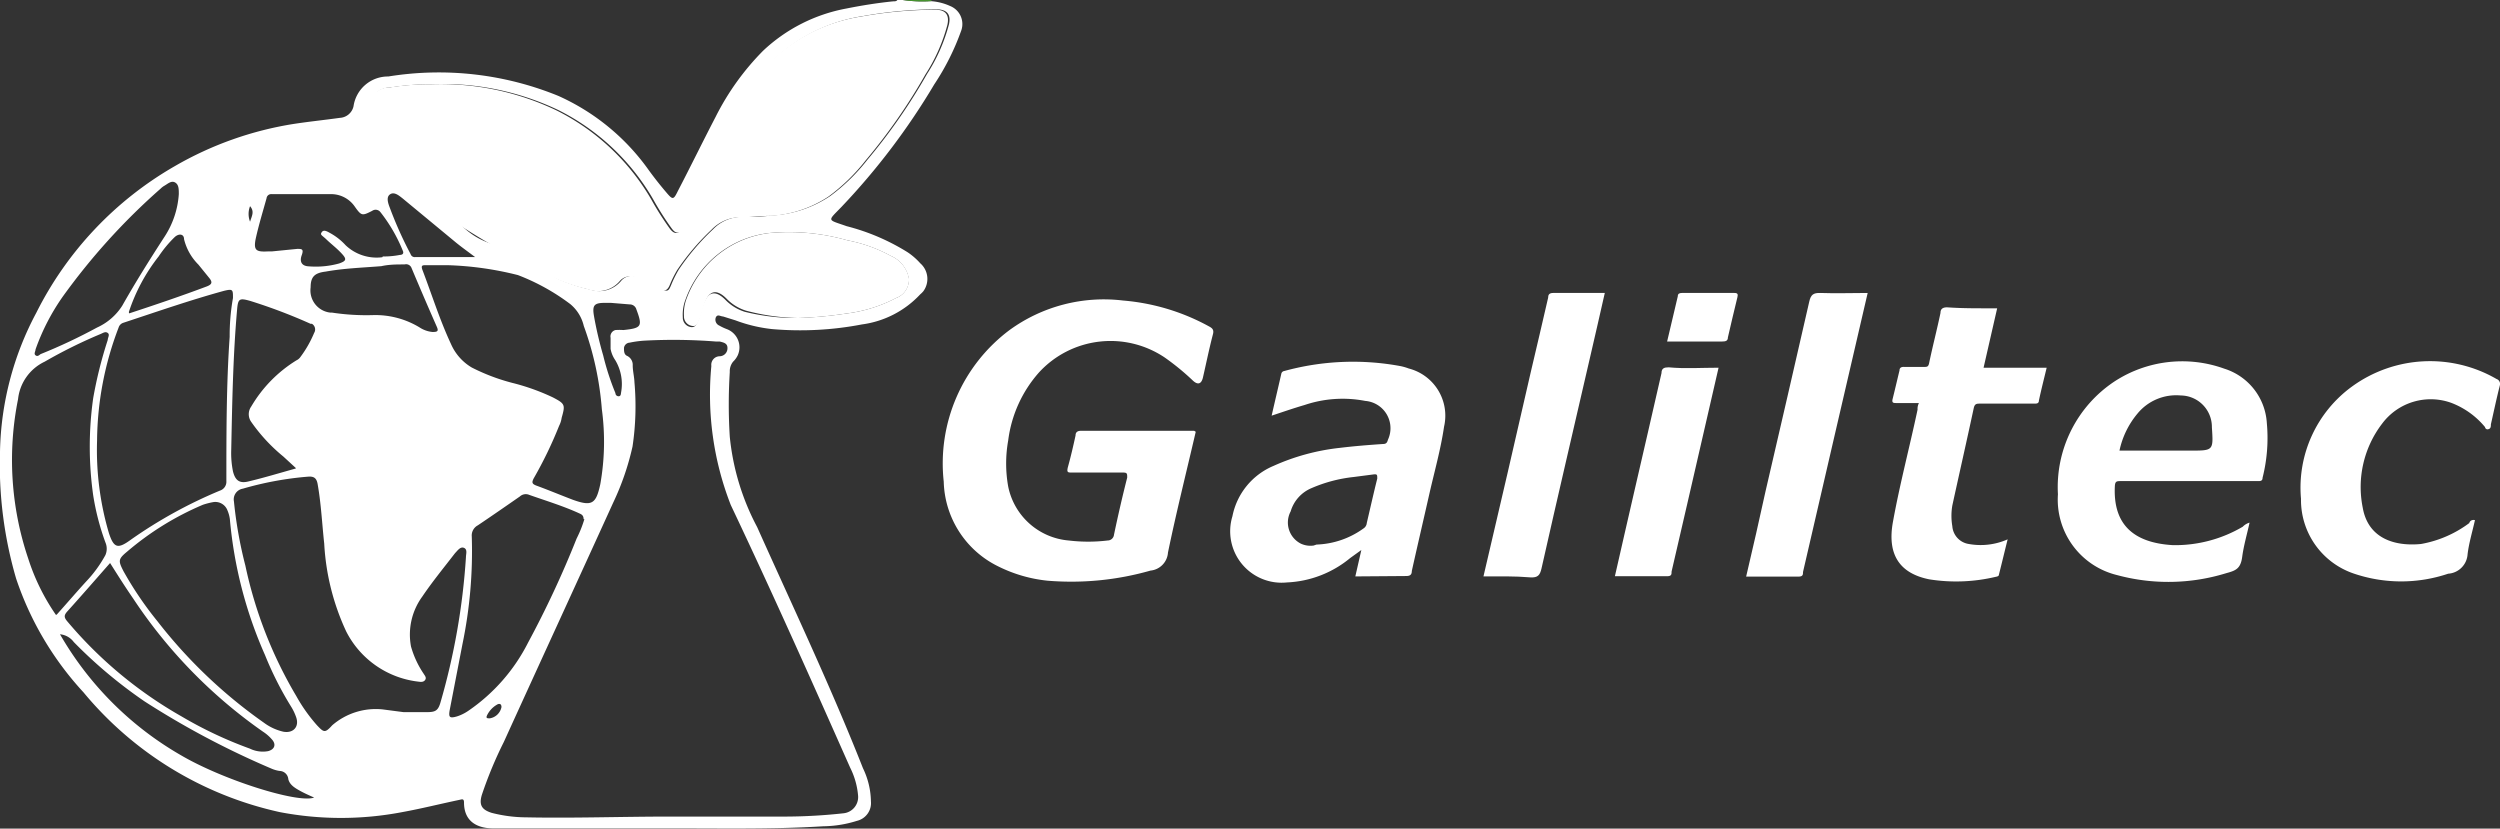
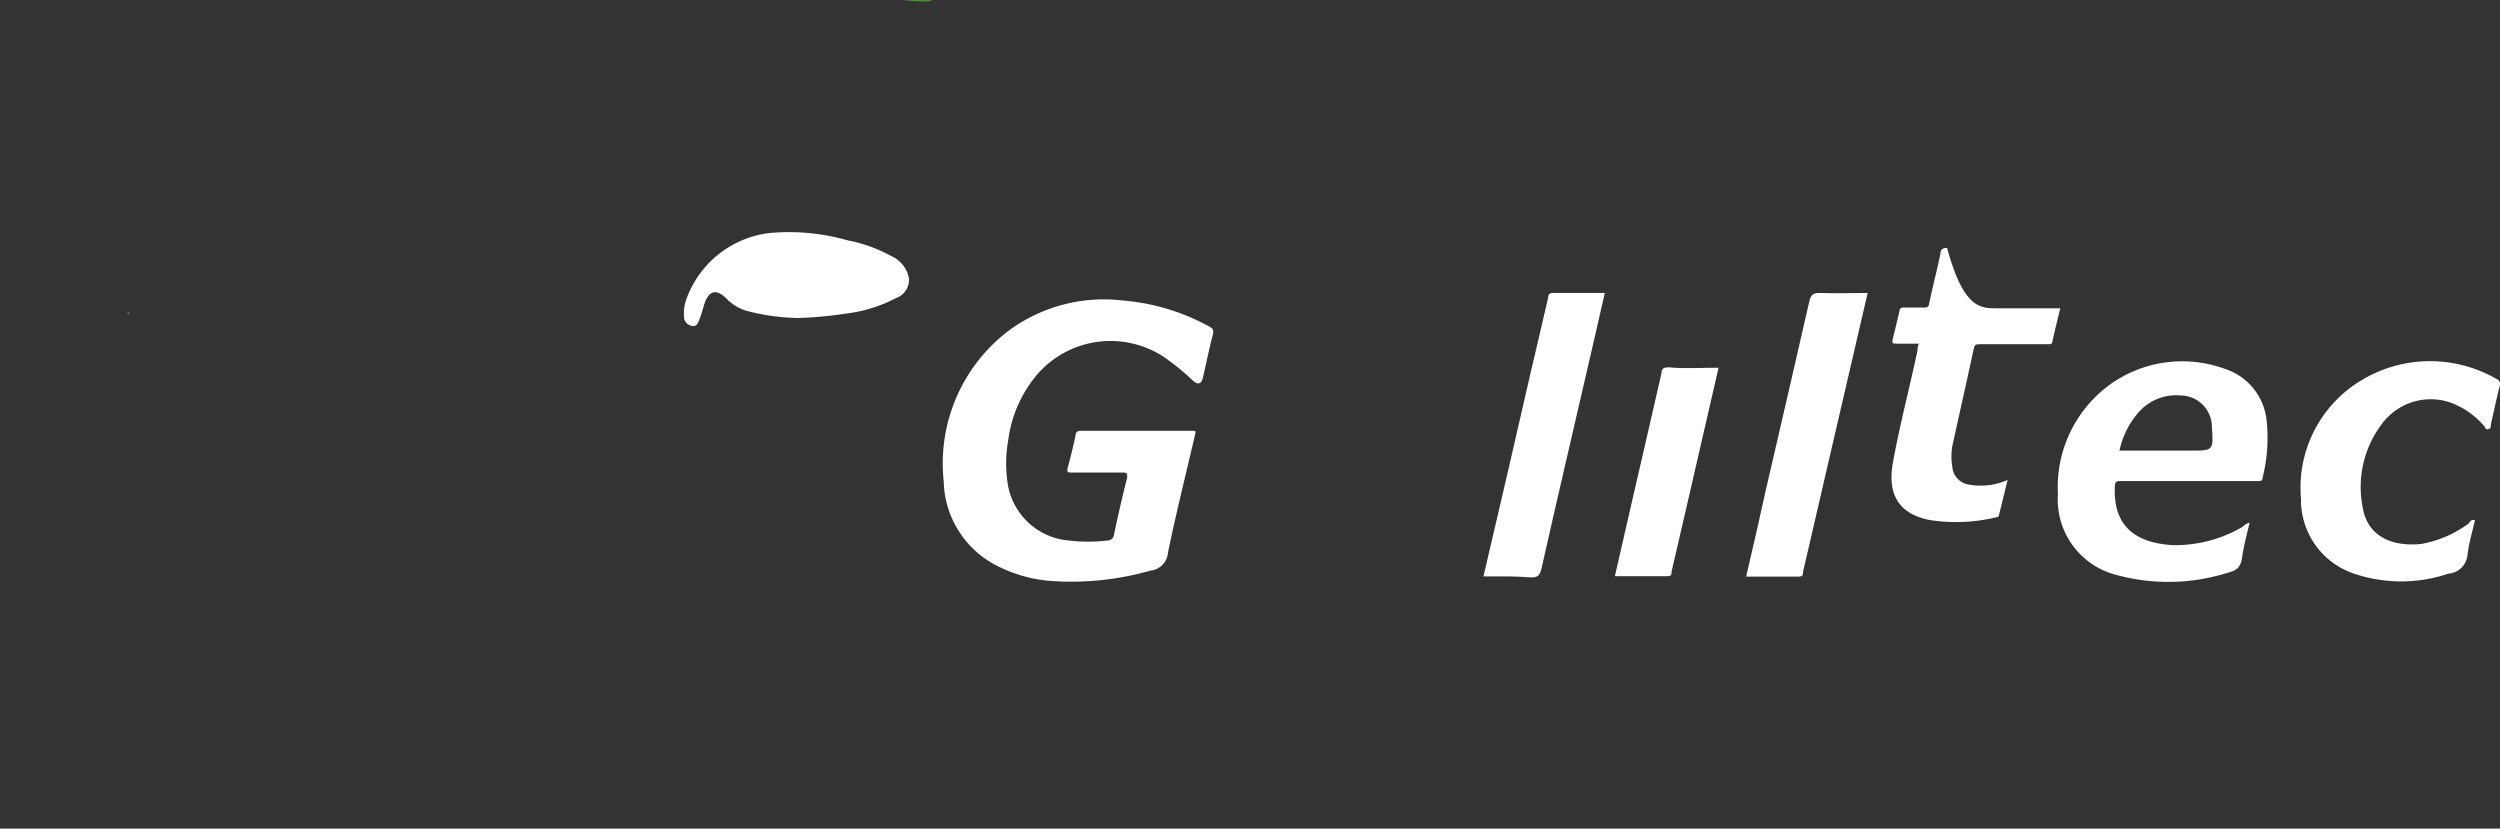
<svg xmlns="http://www.w3.org/2000/svg" viewBox="0 0 128.77 42.68">
  <rect x="0" y="0" width="128.77" height="42.68" fill="#333333" stroke="none" />
  <defs>
    <style>.cls-1{fill:#fff;}.cls-2{fill:#46932f;}</style>
  </defs>
  <title>Layer 2</title>
  <g id="Layer_2" data-name="Layer 2">
    <g id="Layer_1-2" data-name="Layer 1">
      <g id="Layer_2-2" data-name="Layer 2">
        <g id="Layer_1-2-2" data-name="Layer 1-2">
-           <path class="cls-1" d="M47.94.06a2.83,2.83,0,0,1,1,.25,1,1,0,0,1,.58,1.24,12.64,12.64,0,0,1-1.4,2.8,35.27,35.27,0,0,1-4.77,6.3c-.74.77-.76.64.26,1A11.15,11.15,0,0,1,46.76,13a3.43,3.43,0,0,1,.64.56A1.07,1.07,0,0,1,47.56,15a1.21,1.21,0,0,1-.16.16,5,5,0,0,1-3,1.55,16.8,16.8,0,0,1-4.64.24,7.69,7.69,0,0,1-1.88-.45l-.64-.2c-.13,0-.28-.14-.37.05a.33.33,0,0,0,.18.42,2.64,2.64,0,0,0,.38.18A1,1,0,0,1,38,18.3a1.12,1.12,0,0,1-.24.33.78.78,0,0,0-.17.53,26.59,26.59,0,0,0,0,3.34A12.53,12.53,0,0,0,39,27.15c1.85,4.13,3.79,8.21,5.45,12.42a4.06,4.06,0,0,1,.41,1.71.94.94,0,0,1-.72,1,6,6,0,0,1-1.74.28c-2.72.17-5.44.1-8.15.11H25.43c-.81,0-1.53-.32-1.53-1.34,0-.22-.13-.15-.24-.13-1,.21-1.95.45-2.94.63a16.74,16.74,0,0,1-6.31,0A18.19,18.19,0,0,1,4.3,35.66,16.22,16.22,0,0,1,.83,29.8,20.94,20.94,0,0,1,0,23.26a15.79,15.79,0,0,1,1.87-7.15A18,18,0,0,1,9,8.56a17.75,17.75,0,0,1,6.15-2.18c.79-.12,1.57-.2,2.36-.31a.76.76,0,0,0,.7-.6A1.79,1.79,0,0,1,20,3.94a16.29,16.29,0,0,1,8.76,1,11.44,11.44,0,0,1,4.66,3.83q.43.59.9,1.14c.33.39.37.39.59-.06.66-1.27,1.29-2.56,1.95-3.83a13.32,13.32,0,0,1,2.45-3.41A8.51,8.51,0,0,1,43.59.44C44.39.28,45.2.15,46,.07c.08,0,.18,0,.22-.07h.28A6.82,6.82,0,0,0,47.94.06ZM6.66,16.14c1.34-.44,2.67-.89,4-1.39.28-.11.28-.23.12-.43l-.56-.69a2.77,2.77,0,0,1-.74-1.31c0-.27-.26-.31-.48-.11a6.12,6.12,0,0,0-.83,1,9.35,9.35,0,0,0-1.53,2.85v.06ZM34.54,42.06h6a27.9,27.9,0,0,0,2.91-.17A.84.84,0,0,0,44.2,41v0a3.94,3.94,0,0,0-.41-1.46c-2-4.51-4-9-6.15-13.53a15.63,15.63,0,0,1-1-7.16.44.44,0,0,1,.44-.5.41.41,0,0,0,.39-.43h0c0-.25-.22-.28-.4-.33h-.21a28,28,0,0,0-3.55-.05,5.29,5.29,0,0,0-.88.11.31.31,0,0,0-.29.27c0,.16,0,.34.16.41a.51.51,0,0,1,.29.49c0,.29.08.58.09.88a14,14,0,0,1-.1,3.3,13.63,13.63,0,0,1-1,2.9c-1.87,4.11-3.76,8.21-5.63,12.32a20.8,20.8,0,0,0-1.13,2.72c-.16.53,0,.77.51.93a7.28,7.28,0,0,0,1.8.23C29.56,42.15,32,42.06,34.54,42.06ZM22.22,4.34a13.12,13.12,0,0,0-2.07.16A1.13,1.13,0,0,0,19,5.61a1.05,1.05,0,0,0,.11.53,5.14,5.14,0,0,0,.64,1.23,23.94,23.94,0,0,0,4,4.22,3.75,3.75,0,0,0,2.75,1.14,1.15,1.15,0,0,1,1.19.66,2.42,2.42,0,0,0,1.1,1,9,9,0,0,0,1.59.52A1.46,1.46,0,0,0,32,14.46a.7.7,0,0,1,.89-.15c.38.18.77.35,1.15.56s.42.06.53-.19a5.79,5.79,0,0,1,.39-.79,12.17,12.17,0,0,1,1.77-2.08,2.08,2.08,0,0,1,1.54-.64,10.62,10.62,0,0,0,1.49-.07,6,6,0,0,0,3-1,9.9,9.9,0,0,0,1.91-1.86,29.45,29.45,0,0,0,3.08-4.43,8.89,8.89,0,0,0,1.13-2.56c.11-.51-.1-.76-.63-.77a22.13,22.13,0,0,0-3.81.35A8.6,8.6,0,0,0,38.16,5.3a32.58,32.58,0,0,0-2.93,6.31c0,.16-.11.35-.29.37s-.29-.14-.39-.28a15.21,15.21,0,0,1-.91-1.44,11.68,11.68,0,0,0-4.88-4.59A13.8,13.8,0,0,0,22.22,4.34ZM20.78,36.68H22c.41,0,.56-.07.68-.47A34.87,34.87,0,0,0,24,28.7c0-.16.09-.4-.1-.48s-.33.14-.46.27h0c-.57.74-1.17,1.47-1.69,2.24a3.32,3.32,0,0,0-.58,2.57,4.83,4.83,0,0,0,.65,1.4c.06.1.16.2.08.32s-.22.11-.35.09a4.78,4.78,0,0,1-3.72-2.59A12.25,12.25,0,0,1,16.7,28c-.11-1-.16-2.06-.34-3.07-.05-.28-.17-.4-.47-.38a16.91,16.91,0,0,0-3.38.62.56.56,0,0,0-.46.66v0a21.86,21.86,0,0,0,.59,3.31,22.17,22.17,0,0,0,2.62,6.71,8.42,8.42,0,0,0,1.07,1.51c.35.37.41.41.78,0a3.43,3.43,0,0,1,2.6-.82ZM12,15.35c0-.43,0-.48-.46-.37-1.75.48-3.47,1.08-5.2,1.65a.37.37,0,0,0-.23.24A16.61,16.61,0,0,0,5,22.69a15.11,15.11,0,0,0,.61,4.77c.25.76.45.83,1.1.36a23.91,23.91,0,0,1,4.62-2.55.48.48,0,0,0,.33-.49c0-2.48,0-5,.17-7.43A11,11,0,0,1,12,15.35Zm11.14-1.69H21.93c-.16,0-.25,0-.18.22.49,1.28.9,2.6,1.48,3.84a2.62,2.62,0,0,0,1.07,1.21,10.25,10.25,0,0,0,2.08.79,11.18,11.18,0,0,1,2.1.75c.63.33.64.38.45,1.05a1.3,1.3,0,0,1-.13.41,21.12,21.12,0,0,1-1.31,2.71c-.1.2-.1.28.13.37.63.23,1.25.49,1.88.73,1,.36,1.2.21,1.42-.8A12.49,12.49,0,0,0,31,21.08a16.12,16.12,0,0,0-.93-4.29,2.07,2.07,0,0,0-.7-1.13,11.05,11.05,0,0,0-2.69-1.49,16.71,16.71,0,0,0-3.59-.51Zm-20.22,18c.52-.58,1-1.14,1.51-1.7a6.42,6.42,0,0,0,1-1.37.82.82,0,0,0,0-.65,12.77,12.77,0,0,1-.63-2.43,17.82,17.82,0,0,1,0-5,21.93,21.93,0,0,1,.75-3c0-.12.12-.27,0-.36s-.24,0-.36.05A25.29,25.29,0,0,0,2.3,18.63,2.42,2.42,0,0,0,.93,20.56a15.87,15.87,0,0,0,.52,8.2,10.94,10.94,0,0,0,1.43,2.91ZM11,25.86a3.7,3.7,0,0,0-.55.14,15,15,0,0,0-3.91,2.42c-.46.38-.45.47-.18,1A17.94,17.94,0,0,0,8.11,32a25.46,25.46,0,0,0,5.49,5.23,2.68,2.68,0,0,0,1,.46c.52.09.83-.27.65-.76a2.69,2.69,0,0,0-.26-.54,17.33,17.33,0,0,1-1.34-2.65,22.05,22.05,0,0,1-1.81-7,1.69,1.69,0,0,0-.12-.44A.67.67,0,0,0,11,25.86Zm19.06.88c0-.23-.15-.26-.27-.32-.82-.37-1.68-.63-2.53-.93a.45.45,0,0,0-.48.08c-.72.5-1.44,1-2.17,1.49a.59.59,0,0,0-.31.57,23.54,23.54,0,0,1-.48,5.55l-.66,3.41c-.06.36,0,.42.38.31a2.25,2.25,0,0,0,.6-.3,9.38,9.38,0,0,0,3.06-3.5,51.1,51.1,0,0,0,2.5-5.36,6,6,0,0,0,.4-1Zm11-10.36a21.07,21.07,0,0,0,2.52-.23,7.48,7.48,0,0,0,2.57-.8,1,1,0,0,0,.66-1,1.57,1.57,0,0,0-.93-1.17,7.62,7.62,0,0,0-2.23-.8,11,11,0,0,0-4-.38,5.2,5.2,0,0,0-4.33,3.4,2.16,2.16,0,0,0-.15.94.49.49,0,0,0,.38.5c.27.06.35-.16.42-.34s.17-.52.25-.78c.23-.7.62-.8,1.14-.28a2.38,2.38,0,0,0,1,.62,11,11,0,0,0,2.74.32ZM5.67,29c-.74.84-1.46,1.67-2.2,2.49-.18.2-.18.31,0,.52A21.62,21.62,0,0,0,9.35,36.9a20.94,20.94,0,0,0,3.52,1.66,1.52,1.52,0,0,0,.94.13c.34-.09.43-.35.19-.61a2.11,2.11,0,0,0-.45-.39,25.54,25.54,0,0,1-6.69-6.86C6.46,30.25,6.08,29.65,5.67,29Zm9.56-4.9-.63-.58a8.83,8.83,0,0,1-1.66-1.79.68.68,0,0,1,0-.79,6.89,6.89,0,0,1,2.33-2.38.52.52,0,0,0,.21-.18,5.75,5.75,0,0,0,.7-1.23.34.34,0,0,0-.11-.47l-.07,0a27.85,27.85,0,0,0-3.11-1.18c-.57-.16-.63-.12-.68.47-.21,2.4-.25,4.8-.3,7.21A4.74,4.74,0,0,0,12,24.28c.12.48.35.64.83.51.76-.18,1.55-.42,2.41-.66ZM9.21,10c0-.26,0-.49-.19-.6s-.37.06-.54.16a.93.93,0,0,0-.2.15,33.26,33.26,0,0,0-5.07,5.6A11.22,11.22,0,0,0,1.83,18c0,.1-.1.22,0,.3s.18,0,.26-.06A27.75,27.75,0,0,0,5,16.87,3,3,0,0,0,6.3,15.74c.69-1.22,1.43-2.4,2.19-3.57A4.55,4.55,0,0,0,9.21,10Zm10.51,3.21a4.3,4.3,0,0,0,.88-.08c.1,0,.22-.05.15-.21a8.16,8.16,0,0,0-1.16-2,.31.31,0,0,0-.42-.06c-.51.26-.55.27-.89-.21A1.48,1.48,0,0,0,17.11,10H14a.24.24,0,0,0-.27.21c-.18.65-.38,1.3-.54,2s0,.77.61.74H14l1.31-.13c.23,0,.35,0,.23.33s0,.56.38.57a4.5,4.5,0,0,0,1.55-.15c.37-.13.4-.22.13-.51s-.53-.48-.78-.72-.35-.24-.24-.39.32,0,.47.08a3.1,3.1,0,0,1,.75.6,2.32,2.32,0,0,0,1.89.62ZM3.09,32.67a16.92,16.92,0,0,0,6.28,6.26c2.19,1.27,6,2.46,6.81,2.15-.27-.12-.52-.23-.75-.36s-.51-.29-.58-.59a.46.46,0,0,0-.45-.42,1.71,1.71,0,0,1-.44-.13,43.58,43.58,0,0,1-6.51-3.45A24.26,24.26,0,0,1,3.8,33.07,1,1,0,0,0,3.09,32.67ZM16,14.8a1.15,1.15,0,0,0,1,1.3h.09a11.72,11.72,0,0,0,2.13.13,4.39,4.39,0,0,1,2.4.64,1.45,1.45,0,0,0,.66.23c.27,0,.32-.05.21-.29q-.66-1.5-1.29-3a.3.3,0,0,0-.36-.19c-.4,0-.8,0-1.2.09-1,.08-1.92.11-2.87.28C16.2,14.06,16,14.26,16,14.8Zm8.47-1.56c-.41-.31-.75-.55-1.06-.81l-2.66-2.2c-.19-.15-.44-.37-.66-.22s-.09.49,0,.72a20,20,0,0,0,1.06,2.36.22.22,0,0,0,.25.15Zm7,2.36h-.32c-.57,0-.65.14-.55.71a19.36,19.36,0,0,0,.47,2,13.31,13.31,0,0,0,.63,1.94.16.16,0,0,0,.17.16c.11,0,.11-.12.12-.19a2.39,2.39,0,0,0-.3-1.67,1.49,1.49,0,0,1-.24-.58V17.4A.34.34,0,0,1,31.7,17a2.83,2.83,0,0,1,.41,0c.93-.1,1-.18.67-1.06a.35.35,0,0,0-.34-.26ZM25.23,37a.73.73,0,0,0,.6-.58c0-.19-.13-.19-.24-.12a1.28,1.28,0,0,0-.48.5C25,37,25.09,37,25.23,37ZM12.88,11.42c.09-.3.24-.52,0-.8A1.1,1.1,0,0,0,12.88,11.42Z" />
          <path class="cls-2" d="M47.94.06A7,7,0,0,1,46.5,0H48Z" />
          <path class="cls-1" d="M61.59,22.24c-.48,2.07-1,4.14-1.43,6.22a1,1,0,0,1-.9.93,14.86,14.86,0,0,1-5.31.52,7.35,7.35,0,0,1-2.54-.74,5,5,0,0,1-2.8-4.36A8.58,8.58,0,0,1,52,17a8.26,8.26,0,0,1,5.85-1.52,11.07,11.07,0,0,1,4.42,1.33c.19.1.27.19.2.43-.19.73-.34,1.47-.51,2.21-.08.33-.26.39-.51.16A12.74,12.74,0,0,0,60,18.42a5,5,0,0,0-6.48.76,6.5,6.5,0,0,0-1.59,3.51,6.74,6.74,0,0,0,0,2.37,3.48,3.48,0,0,0,3.12,2.78,8.36,8.36,0,0,0,2,0,.33.33,0,0,0,.33-.3c.21-1,.44-2,.68-2.94,0-.2,0-.26-.21-.26H55.21c-.2,0-.27,0-.21-.26.15-.54.28-1.1.4-1.65,0-.16.09-.24.28-.24h5.83Z" />
-           <path class="cls-1" d="M69.81,29.69l.31-1.36-.57.41A5.48,5.48,0,0,1,66.29,30a2.65,2.65,0,0,1-2.81-3.41A3.56,3.56,0,0,1,65.59,24,11.27,11.27,0,0,1,69,23.07c.74-.09,1.49-.15,2.23-.2.17,0,.22-.07.26-.22a1.41,1.41,0,0,0-.68-1.87,1.43,1.43,0,0,0-.49-.13,6.13,6.13,0,0,0-3.12.21c-.55.16-1.1.35-1.7.55.17-.75.34-1.46.5-2.17a.18.18,0,0,1,.15-.13,13.37,13.37,0,0,1,6-.25,2.77,2.77,0,0,1,.41.12,2.51,2.51,0,0,1,1.82,3c-.17,1.16-.49,2.29-.75,3.43-.3,1.33-.61,2.65-.91,4,0,.19-.09.26-.29.26Zm-2-1.64a4.38,4.38,0,0,0,2.42-.83.37.37,0,0,0,.17-.28c.18-.77.35-1.53.54-2.29,0-.2,0-.24-.22-.21l-1,.13a7.42,7.42,0,0,0-2.16.57,1.87,1.87,0,0,0-1.08,1.2A1.22,1.22,0,0,0,67,28a1.17,1.17,0,0,0,.66.1Z" />
          <path class="cls-1" d="M115.87,26.92c-.13.6-.3,1.17-.38,1.77s-.33.7-.81.83a10.11,10.11,0,0,1-5.64.1A4,4,0,0,1,106,25.46a6.53,6.53,0,0,1,2.91-5.81,6.38,6.38,0,0,1,5.66-.66,3.13,3.13,0,0,1,2.19,2.8,8.36,8.36,0,0,1-.22,2.82c0,.19-.15.17-.28.17h-7c-.24,0-.32,0-.33.3-.08,1.89.91,2.88,3,3a6.87,6.87,0,0,0,3.59-.95A.78.78,0,0,1,115.87,26.92Zm-6.7-3.71h3.66c1.18,0,1.18,0,1.1-1.2a1.62,1.62,0,0,0-1.6-1.64h0a2.58,2.58,0,0,0-2.23.93A4.38,4.38,0,0,0,109.17,23.21Z" />
-           <path class="cls-1" d="M102.87,15.88l-.7,3.06h3.25c-.14.58-.28,1.13-.4,1.69,0,.18-.16.16-.29.16H102c-.19,0-.29,0-.34.25-.36,1.68-.74,3.35-1.1,5a3.14,3.14,0,0,0,0,1.06,1,1,0,0,0,.85.92,3.43,3.43,0,0,0,2-.24c-.16.64-.3,1.23-.45,1.82,0,.08-.1.1-.16.11a8.8,8.8,0,0,1-3.43.13c-1.54-.31-2.17-1.29-1.87-2.95.35-1.94.86-3.86,1.27-5.79a.65.65,0,0,1,.07-.34H97.7c-.18,0-.27,0-.21-.23.12-.48.24-1,.35-1.45,0-.15.11-.19.25-.18h1c.17,0,.24,0,.28-.22.18-.86.4-1.7.58-2.56,0-.21.12-.29.34-.29C101.14,15.89,102,15.88,102.87,15.88Z" />
+           <path class="cls-1" d="M102.87,15.88h3.25c-.14.58-.28,1.13-.4,1.69,0,.18-.16.16-.29.16H102c-.19,0-.29,0-.34.25-.36,1.68-.74,3.35-1.1,5a3.14,3.14,0,0,0,0,1.06,1,1,0,0,0,.85.92,3.43,3.43,0,0,0,2-.24c-.16.64-.3,1.23-.45,1.82,0,.08-.1.1-.16.11a8.8,8.8,0,0,1-3.43.13c-1.54-.31-2.17-1.29-1.87-2.95.35-1.94.86-3.86,1.27-5.79a.65.65,0,0,1,.07-.34H97.7c-.18,0-.27,0-.21-.23.12-.48.24-1,.35-1.45,0-.15.11-.19.25-.18h1c.17,0,.24,0,.28-.22.18-.86.4-1.7.58-2.56,0-.21.12-.29.34-.29C101.14,15.89,102,15.88,102.87,15.88Z" />
          <path class="cls-1" d="M127.48,26.79c-.13.59-.31,1.17-.38,1.76a1.07,1.07,0,0,1-1,1,7.57,7.57,0,0,1-4.84,0,4,4,0,0,1-2.74-3.86,6.44,6.44,0,0,1,2.64-5.79,6.84,6.84,0,0,1,7.43-.38.27.27,0,0,1,.17.34v0c-.17.67-.31,1.34-.46,2,0,.09,0,.21-.11.24A.13.13,0,0,1,128,22a4.18,4.18,0,0,0-1.74-1.25,3.12,3.12,0,0,0-3.56,1.07,5.37,5.37,0,0,0-1,4.33c.28,1.61,1.68,2,3,1.87a5.85,5.85,0,0,0,2.49-1.08C127.2,26.87,127.29,26.75,127.48,26.79Z" />
          <path class="cls-1" d="M76.41,29.69q1.25-5.32,2.45-10.58c.3-1.26.59-2.52.88-3.77,0-.16.06-.25.26-.25h2.66c-.24,1.08-.49,2.14-.73,3.19-.84,3.65-1.7,7.31-2.53,11-.08.35-.19.48-.57.46C78,29.67,77.25,29.69,76.41,29.69Z" />
          <path class="cls-1" d="M96.2,15.09c-1.12,4.83-2.23,9.6-3.33,14.37,0,.13,0,.24-.23.24h-2.7c.35-1.48.68-2.94,1-4.4.75-3.25,1.51-6.5,2.25-9.76.08-.36.21-.46.57-.45C94.58,15.12,95.37,15.09,96.2,15.09Z" />
          <path class="cls-1" d="M88.52,18.94c-.54,2.37-1.08,4.69-1.61,7l-.81,3.5c0,.14,0,.24-.23.24H83.18c.34-1.47.66-2.92,1-4.37.46-2,.94-4.06,1.4-6.09,0-.25.14-.3.37-.3C86.79,19,87.63,18.94,88.52,18.94Z" />
-           <path class="cls-1" d="M85.87,17.59l.55-2.33c0-.13.08-.17.21-.17h2.71c.18,0,.18.08.15.22-.17.69-.33,1.38-.49,2.07,0,.18-.12.21-.29.21Z" />
-           <path class="cls-1" d="M22.22,4.34a13.82,13.82,0,0,1,6.45,1.35,11.68,11.68,0,0,1,4.88,4.59,15.21,15.21,0,0,0,.91,1.44c.1.14.22.29.39.28s.24-.21.29-.37a32.58,32.58,0,0,1,2.93-6.31A8.6,8.6,0,0,1,44.36.85,22.13,22.13,0,0,1,48.17.5c.53,0,.74.26.63.77a8.89,8.89,0,0,1-1.13,2.56,29.45,29.45,0,0,1-3.08,4.43,9.9,9.9,0,0,1-1.91,1.86,6,6,0,0,1-3,1c-.5,0-1,.07-1.49.07a2.08,2.08,0,0,0-1.54.64,12.17,12.17,0,0,0-1.77,2.08,5.79,5.79,0,0,0-.39.79c-.11.25-.26.34-.53.19s-.77-.38-1.15-.56a.7.7,0,0,0-.89.15,1.47,1.47,0,0,1-1.64.42,9,9,0,0,1-1.59-.52,42.68,42.68,0,0,1-5-2.77,23.94,23.94,0,0,1-4-4.22,5.14,5.14,0,0,1-.64-1.23,1.13,1.13,0,0,1,.5-1.53,1.06,1.06,0,0,1,.55-.13A13.12,13.12,0,0,1,22.22,4.34Z" />
          <path class="cls-1" d="M41.11,16.38A11.12,11.12,0,0,1,38.42,16a2.38,2.38,0,0,1-1-.62c-.52-.52-.91-.42-1.14.28-.08.26-.15.53-.25.78s-.15.4-.42.34a.49.49,0,0,1-.38-.5,2.16,2.16,0,0,1,.15-.94A5.2,5.2,0,0,1,39.66,12a11,11,0,0,1,4,.38,7.62,7.62,0,0,1,2.23.8,1.57,1.57,0,0,1,.93,1.17,1,1,0,0,1-.66,1,7.48,7.48,0,0,1-2.57.8A20.59,20.59,0,0,1,41.11,16.38Z" />
          <path class="cls-1" d="M6.66,16.14H6.58v-.06Z" />
        </g>
      </g>
    </g>
  </g>
</svg>